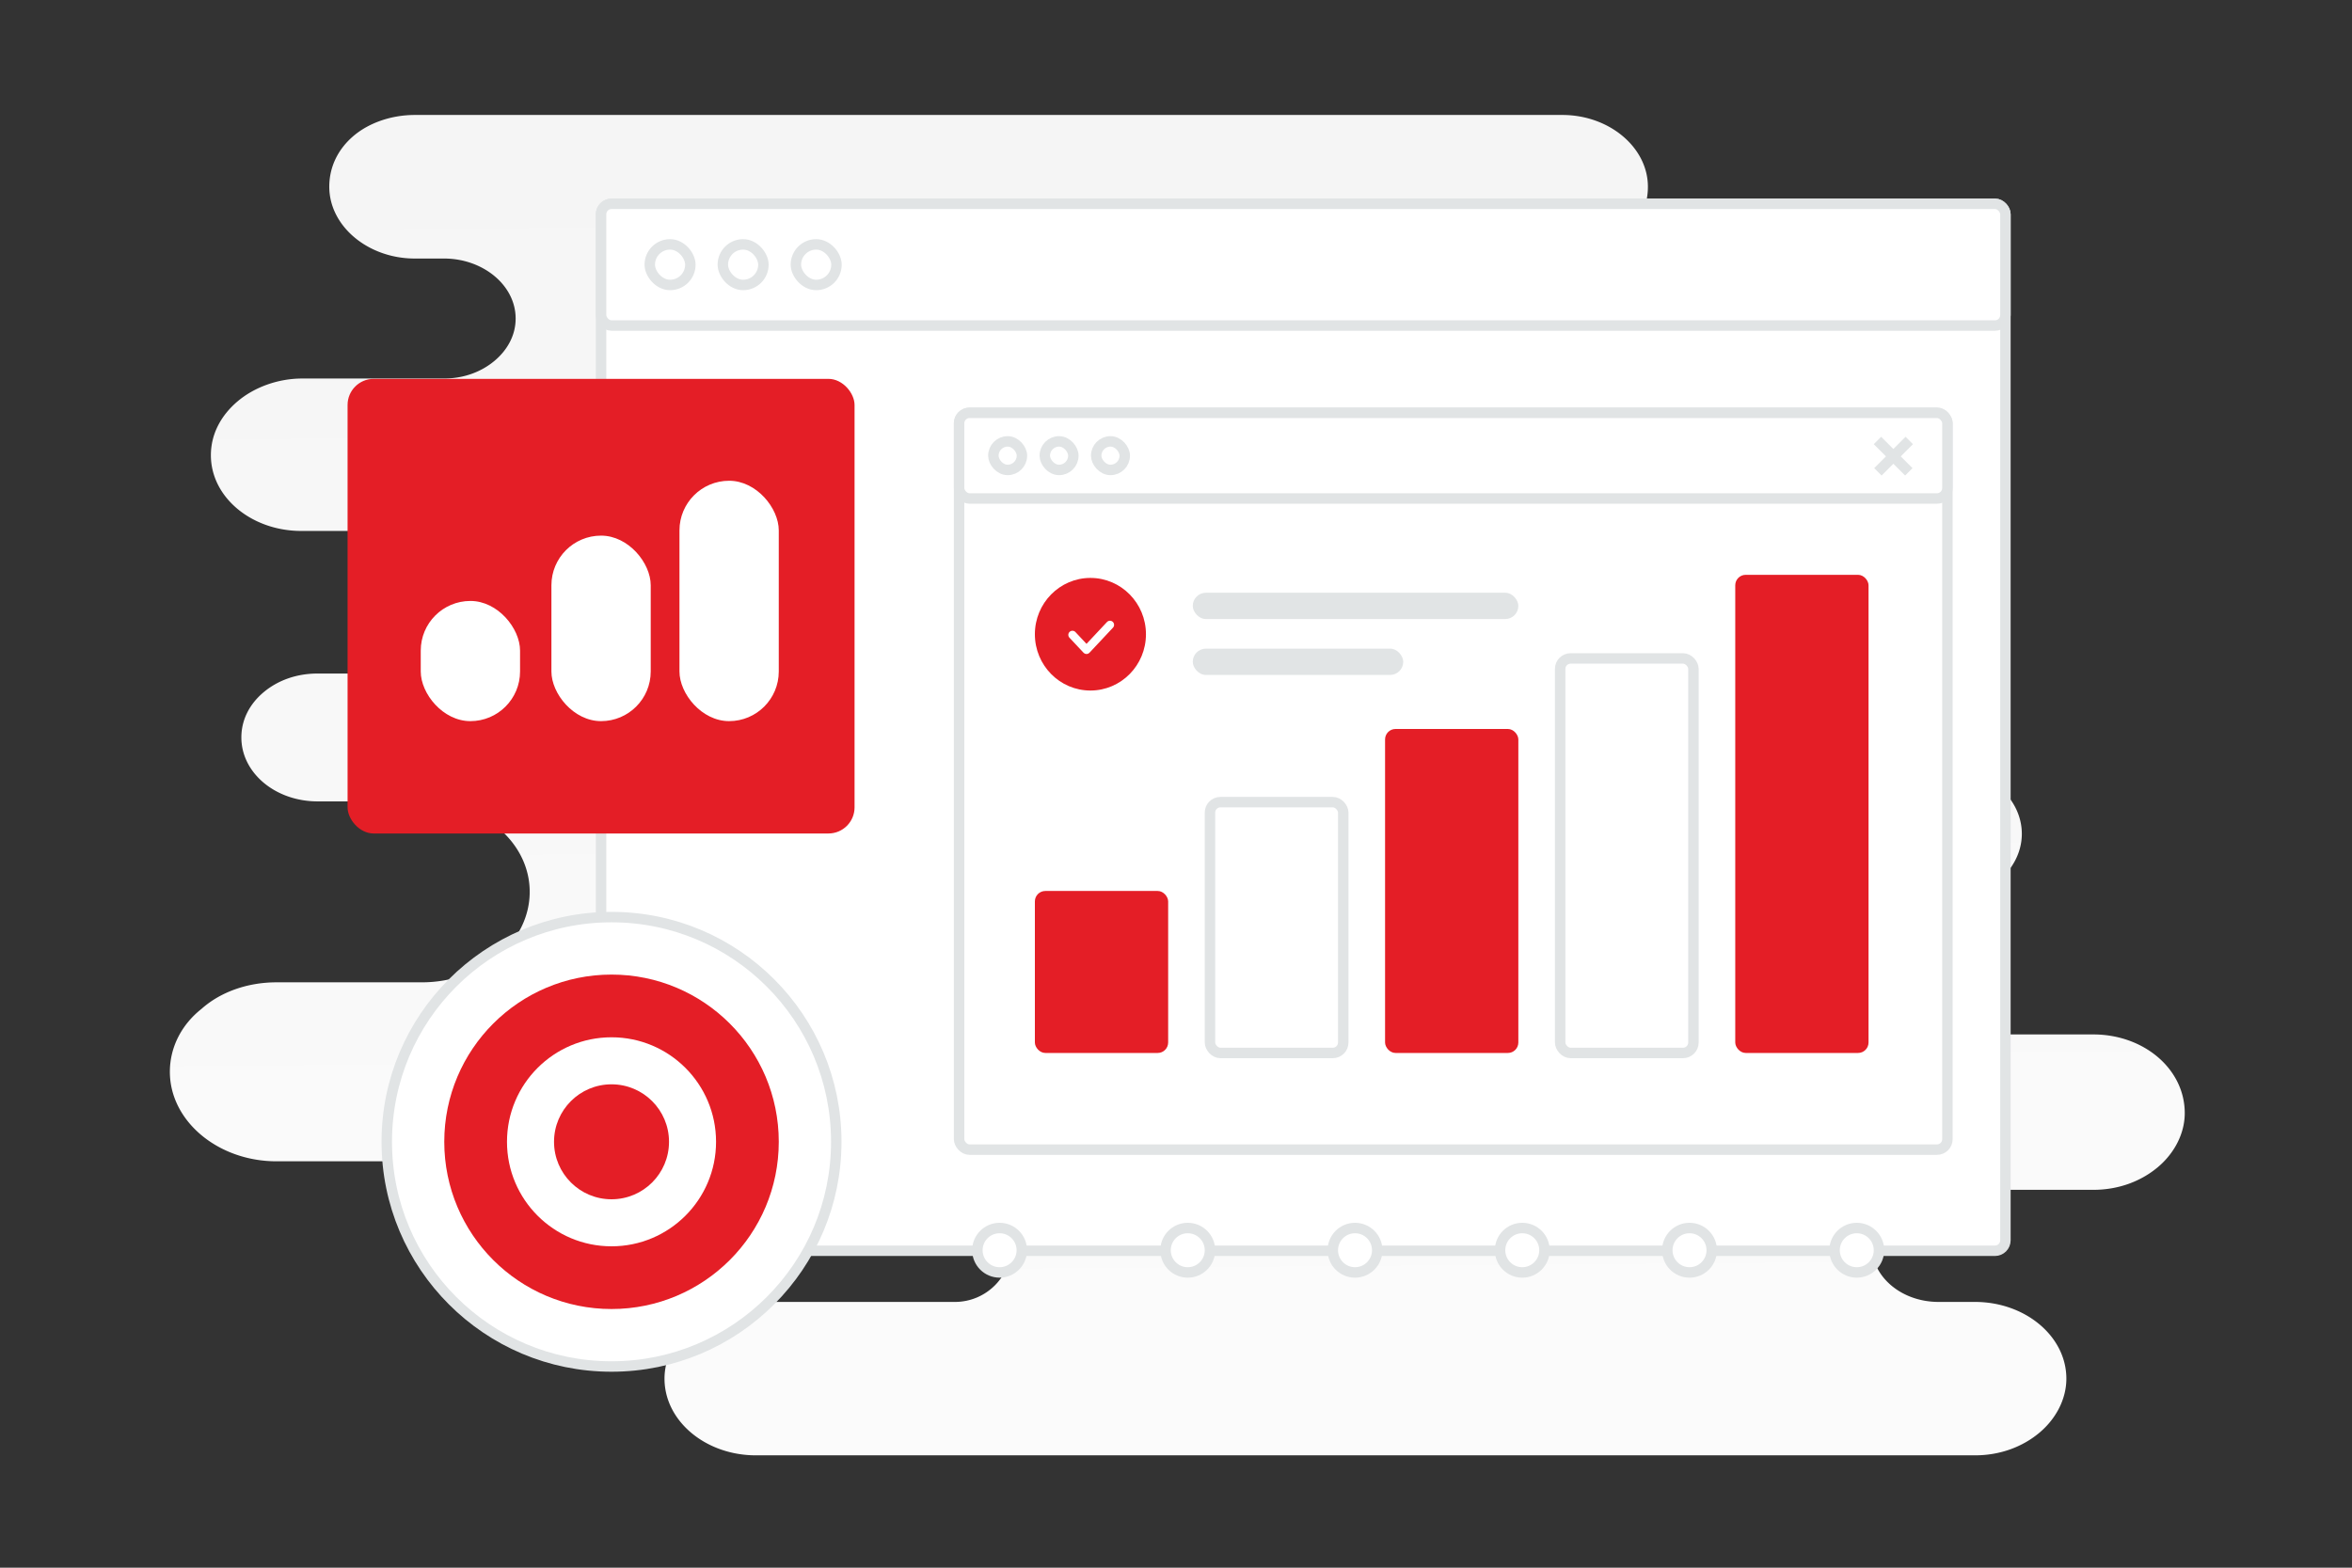
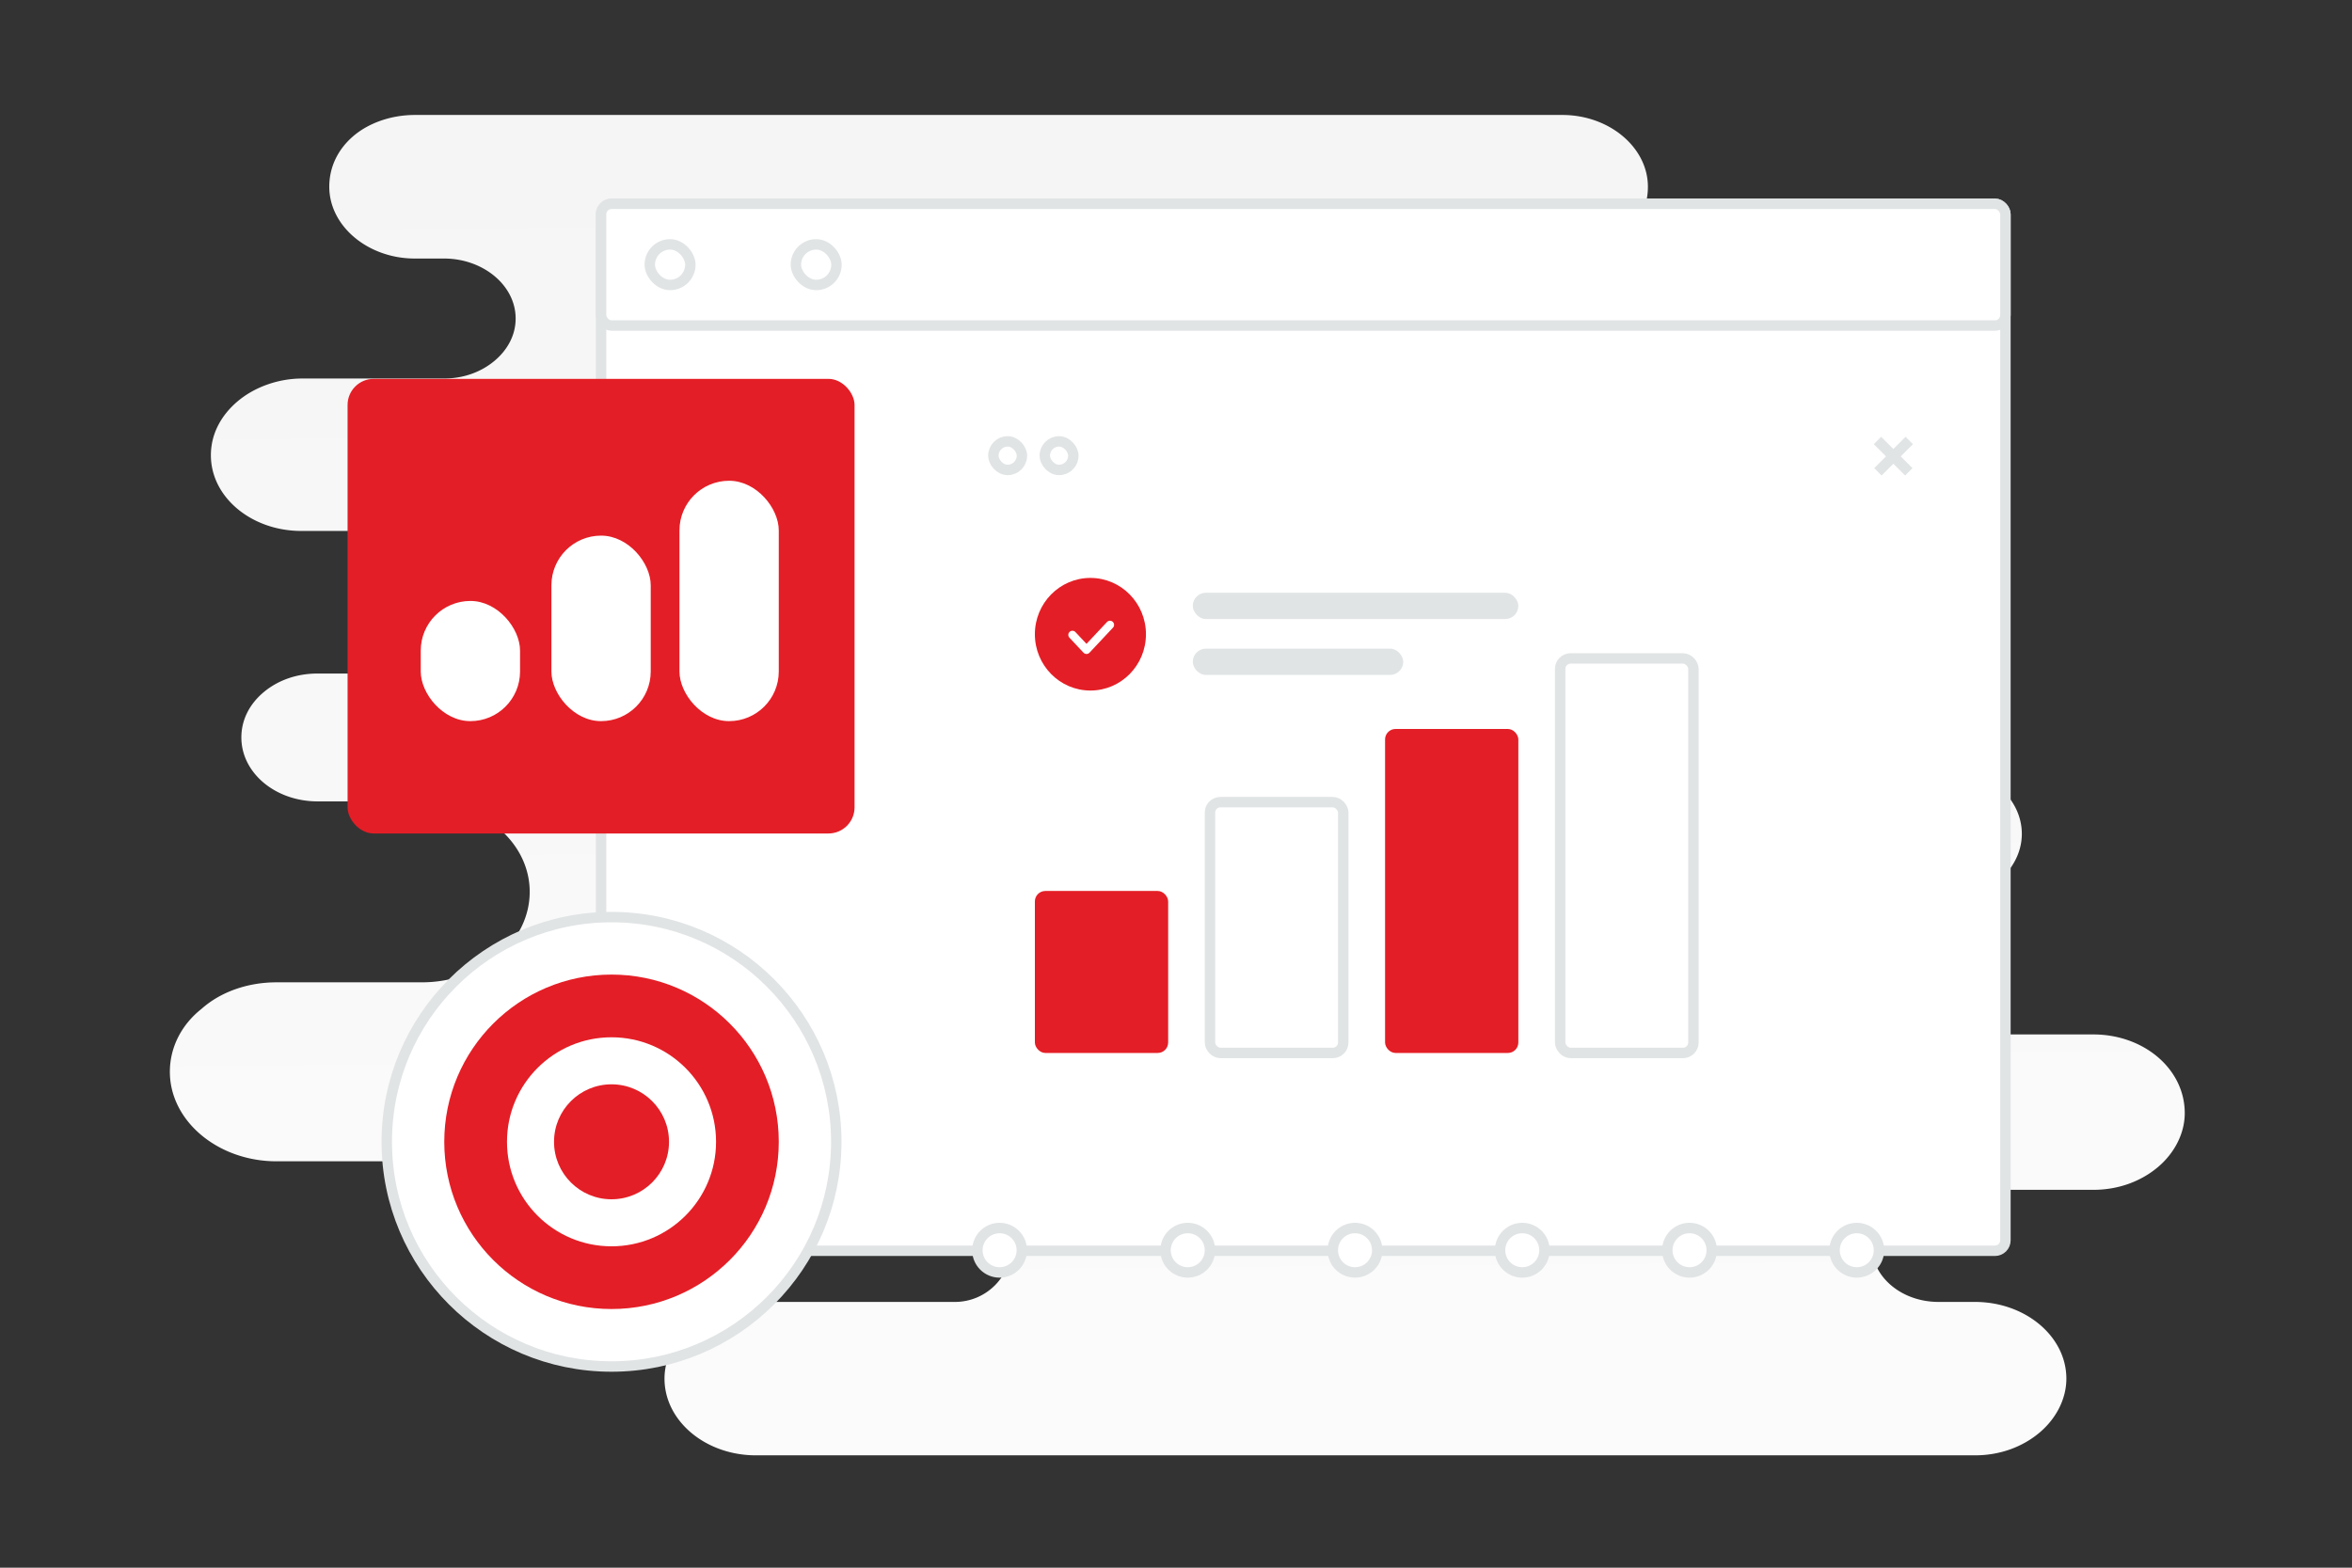
<svg xmlns="http://www.w3.org/2000/svg" width="900" height="600" viewBox="0 0 900 600" fill="none">
  <rect x="0" y="0" width="900" height="600" fill="#333333" stroke="none" />
-   <path fill="transparent" d="M0 0h900v600H0z" />
+   <path fill="transparent" d="M0 0h900v600z" />
  <path d="M801.016 395.911H733.29c-16.595 0-30.499-11.291-30.499-25.593 0-7.151 3.588-13.55 8.97-18.066 5.382-4.517 13.007-7.528 21.529-7.528h9.867c8.522 0 16.147-3.011 21.529-7.527 5.382-4.517 8.97-10.915 8.97-18.066 0-13.926-13.455-25.594-30.499-25.594H536.295c-5.402 0-8.874-6.641-8.874-12.044 0-13.549-13.007-24.464-29.154-24.464h-76.982a7.34 7.34 0 0 1 0-14.679h294.961c13.007 0 25.117-4.517 33.639-11.668 8.522-7.151 13.904-17.313 13.904-28.228 0-22.206-21.529-39.896-47.543-39.896H563.901c-23.902 0-47.563-18.442-71.465-18.442h-85.061c-12.472 0-22.583-10.111-22.583-22.583 0-12.472 10.111-22.582 22.583-22.582h190.463c8.97 0 17.492-3.011 23.323-7.904 5.83-4.893 9.418-11.668 9.418-19.572C630.579 56.42 615.778 44 597.838 44H158.74c-8.97 0-17.492 3.011-23.323 7.904-5.831 4.893-9.419 11.667-9.419 19.571 0 15.055 14.801 27.476 32.742 27.476h11.213c14.801 0 27.359 10.162 27.359 22.959 0 6.398-3.139 12.044-8.073 16.184-4.934 4.14-11.661 6.775-19.286 6.775h-54.271c-9.418 0-18.389 3.387-24.668 8.656-6.28 5.27-10.316 12.421-10.316 20.701 0 16.184 15.698 28.981 34.536 28.981h55.167c17.941 0 32.742 12.42 32.742 27.475 0 7.528-3.588 14.303-9.419 19.195-5.83 4.893-13.904 7.904-22.874 7.904h-49.337c-8.073 0-15.249 2.635-20.632 7.151-5.382 4.517-8.522 10.539-8.522 17.314 0 13.549 13.007 24.464 29.154 24.464h39.918c22.874 0 41.264 15.432 41.264 34.627 0 9.409-4.486 18.442-12.11 24.464-7.625 6.399-17.941 10.162-29.154 10.162h-55.616c-11.213 0-21.529 3.764-28.705 10.162C69.485 392.147 65 400.804 65 410.214c0 18.818 18.39 34.25 40.815 34.25h171.734c18.965 0 37.596 10.538 56.561 10.538h31.283c11.953 0 21.642 9.689 21.642 21.642 0 11.952-9.689 21.641-21.642 21.641h-76.135c-9.867 0-18.389 3.388-24.668 8.657s-10.316 12.797-10.316 20.701c0 16.184 15.698 29.357 34.984 29.357h466.458c9.867 0 18.389-3.387 24.668-8.657 6.279-5.269 10.316-12.796 10.316-20.7 0-16.184-15.698-29.358-34.984-29.358h-13.904c-14.353 0-25.566-9.785-25.566-21.453 0-6.022 2.691-11.291 7.625-15.055 4.485-3.764 11.213-6.398 18.389-6.398h58.756c9.867 0 18.389-3.388 24.668-8.657S836 433.925 836 426.021c0-16.937-15.698-30.11-34.984-30.11z" fill="url(#a)" />
  <rect x="230" y="78" width="537.382" height="400.707" rx="4" fill="#fff" stroke="#E1E4E5" stroke-width="4" />
  <rect x="230" y="78" width="537.382" height="46.594" rx="4" fill="#fff" stroke="#E1E4E5" stroke-width="4" />
  <rect x="248.637" y="93.531" width="15.531" height="15.531" rx="7.766" fill="#fff" stroke="#E1E4E5" stroke-width="4" />
-   <rect x="276.594" y="93.531" width="15.531" height="15.531" rx="7.766" fill="#fff" stroke="#E1E4E5" stroke-width="4" />
  <rect x="304.55" y="93.531" width="15.531" height="15.531" rx="7.766" fill="#fff" stroke="#E1E4E5" stroke-width="4" />
-   <rect x="367" y="158" width="378.186" height="282" rx="4" fill="#fff" stroke="#E1E4E5" stroke-width="4" />
-   <rect x="367" y="158" width="378.186" height="32.791" rx="4" fill="#fff" stroke="#E1E4E5" stroke-width="4" />
  <rect x="380.116" y="168.93" width="10.93" height="10.93" rx="5.465" fill="#fff" stroke="#E1E4E5" stroke-width="4" />
  <rect x="399.791" y="168.93" width="10.93" height="10.93" rx="5.465" fill="#fff" stroke="#E1E4E5" stroke-width="4" />
-   <rect x="419.465" y="168.93" width="10.93" height="10.93" rx="5.465" fill="#fff" stroke="#E1E4E5" stroke-width="4" />
  <path stroke="#E1E4E5" stroke-width="4" d="m718.414 168.586 12 12m.172-12-12 12" />
  <rect x="396" y="341" width="51" height="62" rx="4" fill="#E41E26" />
  <rect x="463" y="307" width="51" height="96" rx="4" fill="#fff" stroke="#E1E4E5" stroke-width="4" />
  <rect x="530" y="279" width="51" height="124" rx="4" fill="#E41E26" />
  <rect x="597" y="252" width="51" height="151" rx="4" fill="#fff" stroke="#E1E4E5" stroke-width="4" />
-   <rect x="664" y="220" width="51" height="183" rx="4" fill="#E41E26" />
  <rect x="133" y="145" width="194" height="174" rx="10" fill="#E41E26" />
  <rect x="161" y="230" width="38" height="46" rx="19" fill="#fff" />
  <rect x="211" y="205" width="38" height="71" rx="19" fill="#fff" />
  <rect x="260" y="184" width="38" height="92" rx="19" fill="#fff" />
  <circle cx="382.5" cy="478.5" r="8.5" fill="#fff" stroke="#E1E4E5" stroke-width="4" />
  <circle cx="454.5" cy="478.5" r="8.5" fill="#fff" stroke="#E1E4E5" stroke-width="4" />
  <circle cx="518.5" cy="478.5" r="8.5" fill="#fff" stroke="#E1E4E5" stroke-width="4" />
  <circle cx="582.5" cy="478.5" r="8.5" fill="#fff" stroke="#E1E4E5" stroke-width="4" />
  <circle cx="646.5" cy="478.5" r="8.5" fill="#fff" stroke="#E1E4E5" stroke-width="4" />
  <circle cx="710.5" cy="478.5" r="8.5" fill="#fff" stroke="#E1E4E5" stroke-width="4" />
  <circle cx="234" cy="437" r="86" fill="#fff" stroke="#E1E4E5" stroke-width="4" />
  <circle cx="234" cy="437" r="64" fill="#E41E26" />
  <circle cx="234" cy="437" r="40" fill="#fff" />
  <circle cx="234" cy="437" r="22" fill="#E41E26" />
  <rect x="456.411" y="226.858" width="124.589" height="10.068" rx="5.034" fill="#E1E4E5" />
  <rect x="456.411" y="248.252" width="80.542" height="10.068" rx="5.034" fill="#E1E4E5" />
  <path fill-rule="evenodd" clip-rule="evenodd" d="M417.251 264.288c-11.736 0-21.251-9.649-21.251-21.551 0-11.901 9.515-21.55 21.251-21.55s21.251 9.649 21.251 21.55c0 11.902-9.515 21.551-21.251 21.551z" fill="#E41E26" />
  <path d="m424.734 239.146-8.978 9.578-5.389-5.745" stroke="#fff" stroke-width="3.148" stroke-linecap="round" stroke-linejoin="round" />
  <defs>
    <linearGradient id="a" x1="466.939" y1="844.617" x2="456.413" y2="-514.159" gradientUnits="userSpaceOnUse">
      <stop stop-color="#fff" />
      <stop offset="1" stop-color="#EEE" />
    </linearGradient>
  </defs>
</svg>